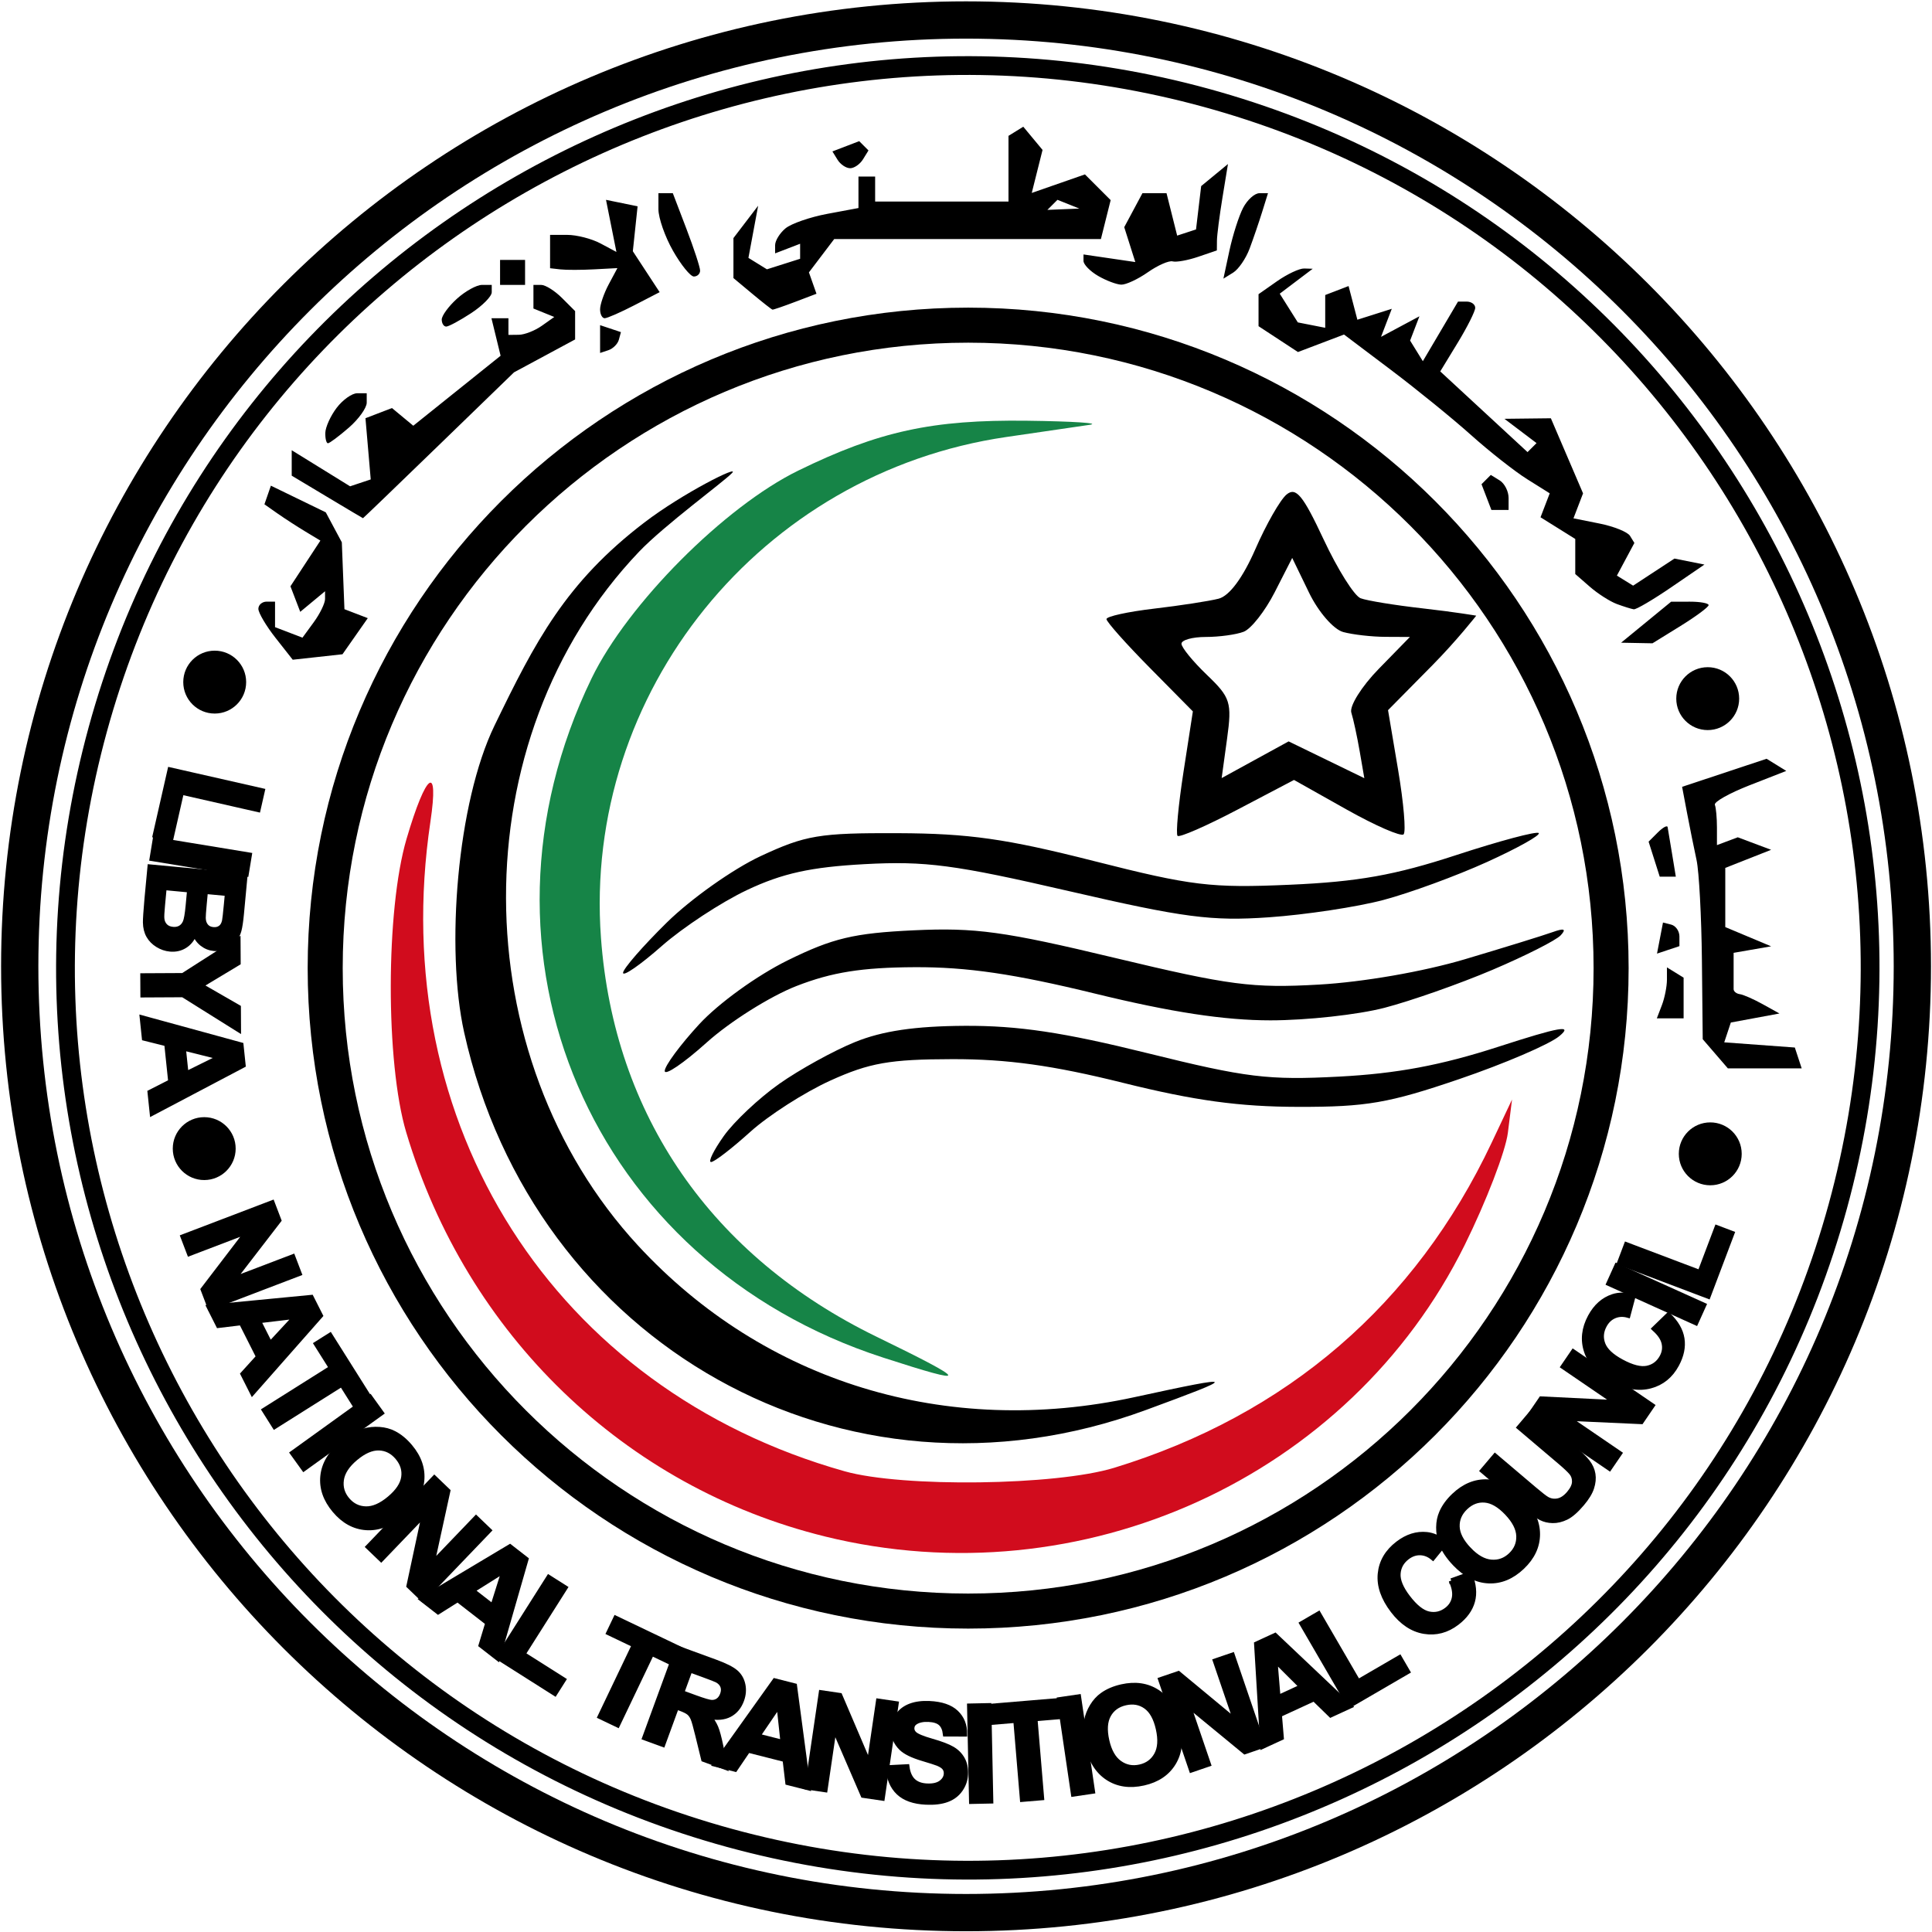
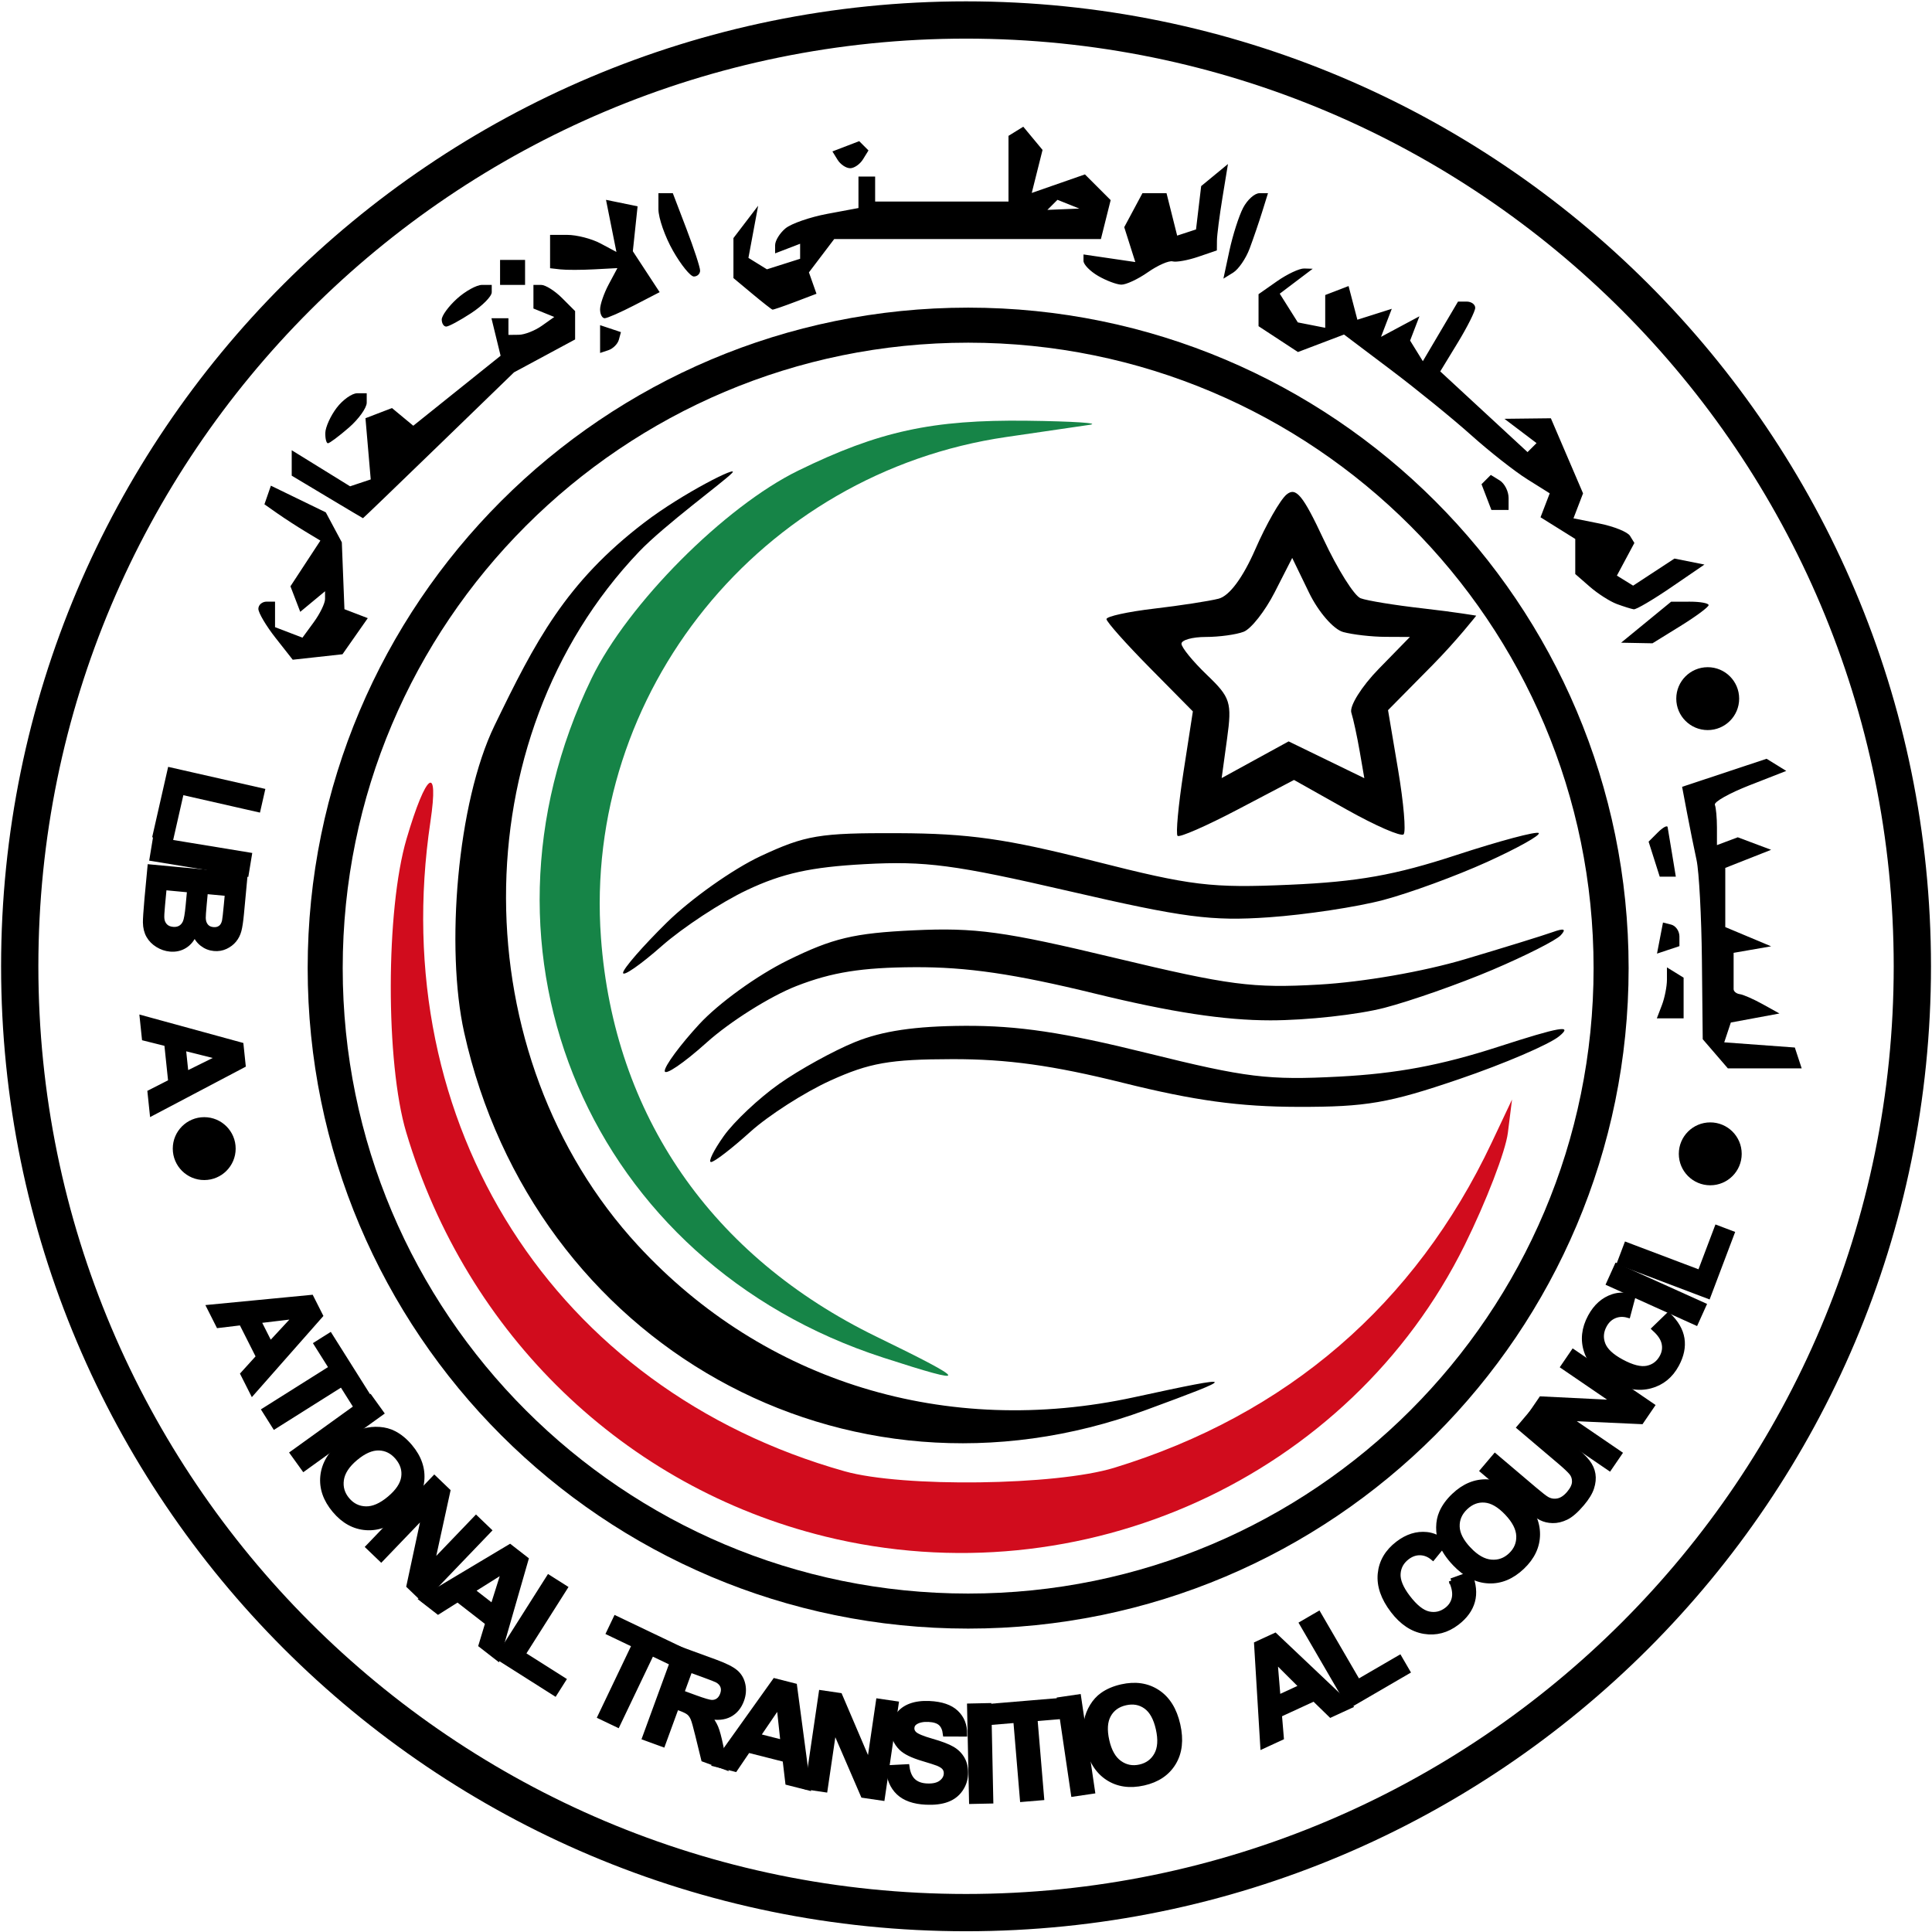
<svg xmlns="http://www.w3.org/2000/svg" xmlns:ns1="http://www.inkscape.org/namespaces/inkscape" xmlns:ns2="http://sodipodi.sourceforge.net/DTD/sodipodi-0.dtd" id="svg2985" version="1.1" ns1:version="0.48.1 " width="242" height="242" ns2:docname="LNTC.svg">
  <defs id="defs2989" />
  <ns2:namedview pagecolor="#ffffff" bordercolor="#666666" borderopacity="1" objecttolerance="10" gridtolerance="10" guidetolerance="10" ns1:pageopacity="0" ns1:pageshadow="2" ns1:window-width="1360" ns1:window-height="706" id="namedview2987" showgrid="false" ns1:zoom="6.7464944" ns1:cx="249.32731" ns1:cy="14.757503" ns1:window-x="-8" ns1:window-y="-8" ns1:window-maximized="1" ns1:current-layer="svg2985" />
  <g id="g3269" transform="matrix(1.044, 0, 0, 1.044, -4.821, -6.318)">
    <path ns2:nodetypes="scssscscccssssssssscsssssssssssssssssssssssssssssssssssssssssscsssssssccccscscssscsssssscc" ns1:connector-curvature="0" id="path4274" d="m 176.478,85.865 -5.324,5.391 1.21,7.174 c 0.666,3.946 0.961,7.423 0.657,7.727 -0.304,0.304 -3.387,-1.04 -6.851,-2.987 l -6.298,-3.54 -6.778,3.56 c -3.728,1.958 -6.964,3.374 -7.191,3.147 -0.227,-0.227 0.093,-3.679 0.711,-7.672 l 1.124,-7.259 -5.183,-5.248 c -2.851,-2.886 -5.183,-5.509 -5.183,-5.829 0,-0.319 2.569,-0.883 5.708,-1.252 3.14,-0.369 6.627,-0.907 7.75,-1.195 1.289,-0.331 2.912,-2.52 4.402,-5.935 1.298,-2.976 2.984,-5.93 3.747,-6.563 1.127,-0.935 1.96,0.074 4.444,5.382 1.682,3.593 3.678,6.771 4.436,7.062 0.758,0.291 4.109,0.838 7.446,1.215 3.923,0.444 6.432,0.876 6.432,0.876 0,0 -2.329,2.978 -5.257,5.943 z M 89.932,145.473 c -0.383,0 0.309,-1.412 1.537,-3.138 1.229,-1.726 4.218,-4.536 6.642,-6.245 2.424,-1.709 6.512,-3.964 9.084,-5.011 3.281,-1.336 7.21,-1.917 13.176,-1.949 6.386,-0.034 11.832,0.78 21.898,3.275 11.892,2.947 14.477,3.264 23,2.818 6.936,-0.363 12.24,-1.356 19.102,-3.576 7.427,-2.403 9.026,-2.681 7.327,-1.276 -1.195,0.989 -6.595,3.306 -12,5.149 -8.465,2.887 -11.143,3.348 -19.326,3.333 -7.06,-0.013 -12.453,-0.753 -21,-2.88 -8.437,-2.099 -13.897,-2.857 -20.5,-2.845 -7.491,0.014 -9.943,0.445 -14.625,2.57 -3.094,1.404 -7.423,4.178 -9.621,6.163 -2.198,1.986 -4.31,3.61 -4.693,3.61 z m -0.512,-14.354 c -2.777,2.496 -5.048,4.037 -5.048,3.424 0,-0.613 1.857,-3.13 4.127,-5.593 2.334,-2.532 6.95,-5.867 10.623,-7.676 5.41,-2.663 7.937,-3.266 15.123,-3.604 7.388,-0.348 10.853,0.127 24.127,3.309 13.749,3.295 16.517,3.657 24.5,3.203 5.299,-0.302 12.495,-1.552 17.5,-3.04 4.675,-1.39 9.4,-2.851 10.5,-3.246 1.415,-0.508 1.708,-0.399 1,0.372 -0.55,0.599 -4.234,2.464 -8.186,4.143 -3.952,1.679 -9.784,3.73 -12.96,4.557 -3.176,0.827 -9.334,1.504 -13.685,1.504 -5.509,0 -11.897,-0.974 -21.04,-3.208 -9.69,-2.368 -15.355,-3.198 -21.629,-3.17 -6.339,0.029 -9.95,0.604 -14.202,2.262 -3.136,1.223 -7.973,4.266 -10.75,6.762 z M 83.997,119.571 c -2.544,2.24 -4.626,3.681 -4.626,3.203 0,-0.478 2.362,-3.194 5.25,-6.037 2.888,-2.842 7.95,-6.426 11.25,-7.965 5.4,-2.518 7.05,-2.793 16.5,-2.756 8.495,0.034 12.983,0.672 23.5,3.344 11.717,2.976 14.036,3.257 23.5,2.843 8.156,-0.357 12.611,-1.151 19.956,-3.556 5.201,-1.703 9.659,-2.893 9.908,-2.644 0.248,0.248 -2.551,1.813 -6.22,3.477 -3.67,1.664 -9.253,3.711 -12.408,4.548 -3.155,0.838 -9.336,1.774 -13.736,2.08 -6.908,0.481 -10.185,0.053 -24,-3.14 -13.723,-3.172 -17.212,-3.632 -24.519,-3.236 -6.463,0.351 -9.872,1.103 -14.124,3.114 -3.083,1.458 -7.687,4.484 -10.231,6.724 z m 71.212,-22.367 4.017,-2.2 4.542,2.207 4.542,2.207 -0.556,-3.222 c -0.306,-1.772 -0.758,-3.862 -1.004,-4.644 -0.246,-0.782 1.234,-3.145 3.289,-5.25 l 3.738,-3.828 -2.953,-0.014 c -1.624,-0.007 -3.893,-0.266 -5.042,-0.575 -1.161,-0.312 -2.986,-2.413 -4.107,-4.727 l -2.018,-4.166 -2.101,4.117 c -1.155,2.265 -2.832,4.398 -3.725,4.741 -0.893,0.343 -2.938,0.623 -4.543,0.623 -1.605,0 -2.918,0.366 -2.918,0.813 0,0.447 1.377,2.132 3.06,3.745 2.825,2.706 3.01,3.295 2.411,7.653 l -0.649,4.721 z" style="fill:#000000" />
    <path ns2:nodetypes="csssssscsscc" ns1:connector-curvature="0" id="path3360" d="m 103.615,190.4 c -24.052,-5.91 -43.009,-24.2 -50.259,-48.492 -2.488,-8.334 -2.466,-26.69 0.04,-35.211 2.354,-8.001 3.918,-9.126 2.864,-2.06 -5.417,36.323 14.869,68.133 49.704,77.94 6.958,1.959 25.35,1.72 32.336,-0.42 20.729,-6.35 36.128,-19.615 45.29,-39.013 l 2.441,-5.169 -0.5,4 c -0.275,2.2 -2.606,8.256 -5.18,13.457 -13.801,27.887 -45.946,42.535 -76.737,34.97 z" style="fill:#d10c1d;fill-opacity:1" />
    <path ns1:connector-curvature="0" id="path3040" d="" style="fill:#000000" />
    <path ns1:connector-curvature="0" id="path3038" d="" style="fill:#000000" />
    <path ns2:nodetypes="ccccssscccccssscccccccccccccsscscccccccccccccssccccccccccssccccccscsccccssscccccsscccccccsscccccccccccccccccccssccccsscccccccssscccccccsscccccccccccccccccccccccccscscccccccccccccsscccccccccsccsccccccccccccccccccccccscccccsscccccsccccccccssccscsscsssccccccscsssscssscssccccccsscccccccccscccscccccccccccccccssscccccccccccccccccccccccccccccsccccccccccccccccccsscccccccccccccccccsscscscccsscccsscscssscssssscccccss" ns1:connector-curvature="0" id="path3370" d="m 216.355,134.235 -4.428,0 -1.508,-1.75 -1.508,-1.75 -0.098,-9.5 c -0.054,-5.225 -0.343,-10.625 -0.643,-12 -0.3,-1.375 -0.812,-3.913 -1.139,-5.64 l -0.594,-3.14 5.068,-1.683 5.068,-1.683 1.18,0.729 1.18,0.729 -4.408,1.723 c -2.424,0.948 -4.295,2.002 -4.158,2.344 0.138,0.341 0.25,1.568 0.25,2.727 l 0,2.107 1.25,-0.469 1.25,-0.469 2,0.751 2,0.751 -2.75,1.085 -2.75,1.085 0,3.55 0,3.55 2.75,1.154 2.75,1.154 -2.25,0.391 -2.25,0.391 0,1.93 c 0,1.062 0,2.155 0,2.43 0,0.275 0.338,0.544 0.75,0.599 0.412,0.054 1.65,0.598 2.75,1.209 l 2,1.11 -2.917,0.541 -2.917,0.541 -0.396,1.189 -0.396,1.189 4.235,0.311 4.235,0.311 0.411,1.25 0.411,1.25 -4.428,0 z m -11.345,-6 -1.607,0 0.607,-1.582 c 0.334,-0.87 0.607,-2.247 0.607,-3.059 l 0,-1.477 1,0.618 1,0.618 0,2.441 0,2.441 z m -0.239,-8.218 -1.346,0.449 0.359,-1.865 0.359,-1.865 0.986,0.25 c 0.542,0.138 0.986,0.775 0.986,1.417 l 0,1.167 z m -0.053,-8.782 -0.967,0 -0.667,-2.101 -0.667,-2.101 1.099,-1.099 c 0.605,-0.605 1.136,-0.897 1.182,-0.649 0.045,0.247 0.286,1.688 0.534,3.2 l 0.452,2.75 z M 42.723,84.878 l -2.984,0.327 -2.061,-2.62 c -1.133,-1.441 -2.061,-3.009 -2.061,-3.485 0,-0.476 0.45,-0.865 1,-0.865 l 1,0 0,1.531 0,1.531 1.645,0.631 1.645,0.631 1.355,-1.854 c 0.745,-1.019 1.355,-2.273 1.355,-2.785 l 0,-0.931 -1.488,1.235 -1.488,1.235 -0.588,-1.532 -0.588,-1.532 1.796,-2.741 1.796,-2.741 -1.806,-1.09 c -0.994,-0.599 -2.504,-1.579 -3.357,-2.177 l -1.551,-1.087 0.388,-1.118 0.388,-1.118 3.293,1.6 3.293,1.6 0.962,1.798 0.962,1.798 0.157,4.012 0.157,4.012 1.4,0.537 1.4,0.537 -1.517,2.166 -1.517,2.166 z m 158.276,-1.679 -1.882,-0.036 3,-2.459 3,-2.459 2.25,-0.005 c 1.238,-0.003 2.25,0.183 2.25,0.413 0,0.23 -1.516,1.355 -3.368,2.5 l -3.368,2.082 -1.882,-0.036 z m -0.364,-4.043 c -0.285,-0.043 -1.193,-0.327 -2.018,-0.63 -0.825,-0.303 -2.288,-1.238 -3.25,-2.076 l -1.75,-1.525 0,-2.104 0,-2.104 -2.084,-1.301 -2.084,-1.301 0.552,-1.437 0.552,-1.437 -2.718,-1.704 c -1.495,-0.937 -4.518,-3.316 -6.718,-5.286 -2.2,-1.97 -6.53,-5.49 -9.622,-7.822 l -5.622,-4.24 -2.763,1.05 -2.763,1.05 -2.365,-1.55 -2.365,-1.55 0,-1.92 0,-1.92 2.223,-1.557 c 1.222,-0.856 2.685,-1.542 3.25,-1.525 l 1.027,0.032 -1.978,1.495 -1.978,1.495 1.085,1.723 1.085,1.723 1.643,0.323 1.643,0.323 0,-1.966 0,-1.966 1.401,-0.538 1.401,-0.538 0.528,2.02 0.528,2.02 2.064,-0.655 2.064,-0.655 -0.645,1.682 -0.645,1.682 2.303,-1.233 2.303,-1.233 -0.559,1.457 -0.559,1.457 0.764,1.236 0.764,1.236 2.11,-3.576 2.11,-3.576 1.034,0 c 0.569,0 1.032,0.338 1.03,0.75 -0.002,0.412 -0.947,2.297 -2.1,4.189 l -2.096,3.439 5.237,4.841 5.237,4.841 0.54,-0.54 0.54,-0.54 -1.927,-1.458 -1.927,-1.458 2.786,-0.032 2.786,-0.032 1.931,4.505 1.931,4.505 -0.575,1.498 -0.575,1.498 3.129,0.626 c 1.721,0.344 3.366,1.008 3.655,1.476 l 0.525,0.85 -1.049,1.96 -1.049,1.96 0.974,0.602 0.974,0.602 2.479,-1.624 2.479,-1.624 1.799,0.359 1.799,0.359 -3.982,2.724 c -2.19,1.498 -4.215,2.688 -4.5,2.645 z M 48.169,68.225 c -0.028,-0.005 -1.964,-1.156 -4.301,-2.557 l -4.25,-2.547 0,-1.525 0,-1.525 3.502,2.164 3.502,2.164 1.238,-0.413 1.238,-0.413 -0.316,-3.672 -0.316,-3.672 1.59,-0.61 1.59,-0.61 1.279,1.061 1.279,1.061 5.238,-4.199 5.238,-4.199 -0.549,-2.25 -0.549,-2.25 1.019,0 1.019,0 0,1 0,1 1.25,-0.015 c 0.688,-0.008 1.925,-0.493 2.75,-1.076 l 1.5,-1.061 -1.25,-0.507 -1.25,-0.507 0,-1.417 0,-1.417 0.929,0 c 0.511,0 1.636,0.707 2.5,1.571 l 1.571,1.571 0,1.701 0,1.701 -3.666,1.974 -3.666,1.974 -9.032,8.753 c -4.968,4.814 -9.056,8.749 -9.084,8.744 z m 136.417,-0.991 -1.031,0 -0.592,-1.543 -0.592,-1.543 0.557,-0.557 0.557,-0.557 1.067,0.659 c 0.587,0.363 1.067,1.308 1.067,2.1 l 0,1.441 z m -140.622,-8 c -0.191,0 -0.333,-0.562 -0.315,-1.25 0.018,-0.688 0.63,-2.038 1.36,-3 0.731,-0.963 1.841,-1.75 2.468,-1.75 l 1.14,0 0,1.133 c 0,0.623 -0.969,1.973 -2.153,3 -1.184,1.027 -2.309,1.867 -2.5,1.867 z m 33.653,-11.167 -1,0.333 0,-1.667 0,-1.667 1.25,0.417 1.25,0.417 -0.25,0.917 c -0.138,0.504 -0.7,1.067 -1.25,1.25 z m -19.465,-2.833 c -0.294,0 -0.535,-0.38 -0.535,-0.845 0,-0.465 0.823,-1.59 1.829,-2.5 1.006,-0.91 2.356,-1.655 3,-1.655 l 1.171,0 0,0.885 c 0,0.487 -1.109,1.612 -2.465,2.5 -1.356,0.888 -2.706,1.615 -3,1.615 z m 19.014,-1 c -0.302,0 -0.55,-0.48 -0.55,-1.066 0,-0.586 0.468,-1.939 1.039,-3.007 l 1.039,-1.942 -2.789,0.148 c -1.534,0.082 -3.352,0.085 -4.039,0.007 l -1.25,-0.141 0,-2 0,-2 2.066,0 c 1.136,0 2.927,0.461 3.98,1.024 l 1.914,1.024 -0.625,-3.126 -0.625,-3.126 1.895,0.387 1.895,0.387 -0.285,2.696 -0.285,2.696 1.608,2.455 1.608,2.455 -3.024,1.564 c -1.663,0.86 -3.271,1.564 -3.573,1.564 z m 20.135,-1.033 c -0.102,-0.018 -1.197,-0.878 -2.435,-1.91 l -2.25,-1.877 0,-2.399 0,-2.399 1.482,-1.941 1.482,-1.941 -0.583,3.129 -0.583,3.129 1.11,0.686 1.11,0.686 1.991,-0.632 1.991,-0.632 0,-0.901 0,-0.901 -1.5,0.576 -1.5,0.576 0,-0.985 c 0,-0.541 0.562,-1.449 1.25,-2.018 0.688,-0.568 2.938,-1.348 5,-1.734 l 3.75,-0.701 0,-1.889 0,-1.889 1,0 1,0 0,1.5 0,1.5 8,0 8,0 0,-3.941 0,-3.941 0.887,-0.548 0.887,-0.548 1.156,1.393 1.156,1.393 -0.648,2.58 -0.648,2.58 3.191,-1.112 3.191,-1.112 1.543,1.543 1.543,1.543 -0.585,2.335 -0.585,2.335 -15.999,0 -15.999,0 -1.517,2 -1.517,2 0.453,1.282 0.453,1.282 -2.546,0.968 c -1.4,0.532 -2.629,0.953 -2.731,0.935 z m 34.898,-12.046 1.917,-0.079 -1.312,-0.525 -1.312,-0.525 -0.604,0.604 -0.604,0.604 z m -66.083,9.079 -1.5,0 0,-1.5 0,-1.5 1.5,0 1.5,0 0,1.5 0,1.5 z m 73.027,-0.03 c -0.565,-0.017 -1.815,-0.489 -2.777,-1.05 -0.963,-0.561 -1.75,-1.369 -1.75,-1.796 l 0,-0.777 3.108,0.456 3.108,0.456 -0.664,-2.092 -0.664,-2.092 1.091,-2.038 1.091,-2.038 1.446,0 1.446,0 0.638,2.544 0.638,2.544 1.131,-0.371 1.131,-0.371 0.309,-2.6 0.309,-2.6 1.607,-1.323 1.607,-1.323 -0.655,4 c -0.36,2.2 -0.66,4.532 -0.666,5.183 l -0.011,1.183 -2.25,0.766 c -1.238,0.421 -2.612,0.668 -3.055,0.549 -0.443,-0.119 -1.78,0.467 -2.973,1.302 -1.192,0.835 -2.63,1.505 -3.195,1.488 z m -51.277,-0.976 c -0.412,-0.004 -1.538,-1.39 -2.5,-3.081 -0.963,-1.691 -1.75,-3.938 -1.75,-4.994 l 0,-1.919 0.864,0 0.864,0 1.636,4.283 c 0.9,2.356 1.636,4.606 1.636,5 0,0.394 -0.338,0.714 -0.75,0.71 z m 64.705,-0.466 -1.169,0.722 0.725,-3.375 c 0.399,-1.856 1.138,-4.163 1.642,-5.125 0.504,-0.963 1.381,-1.75 1.949,-1.75 l 1.032,0 -0.701,2.25 c -0.386,1.238 -1.063,3.219 -1.506,4.403 -0.443,1.184 -1.331,2.478 -1.973,2.875 z m -45.955,-12.528 c -0.485,0 -1.162,-0.453 -1.504,-1.007 l -0.622,-1.007 1.607,-0.616 1.607,-0.616 0.557,0.557 0.557,0.557 -0.659,1.067 c -0.363,0.587 -1.056,1.067 -1.541,1.067 z" style="fill:#000000" />
    <path ns2:nodetypes="sssssssss" ns1:connector-curvature="0" id="path3360-3" d="M 110.582,168.937 C 75.526,157.585 59.593,120.465 75.6,87.435 c 4.322,-8.918 15.936,-20.591 24.801,-24.925 9.658,-4.722 16.079,-6.121 27.455,-5.979 5.5,0.068 8.875,0.289 7.5,0.491 -1.375,0.202 -5.875,0.859 -10,1.461 -29.473,4.301 -50.786,30.625 -48.635,60.07 1.556,21.293 13.262,38.242 33.071,47.881 11.249,5.473 11.395,5.938 0.791,2.504 z" style="fill:#168447;fill-opacity:1" />
    <path transform="translate(-3.467, -1.94)" d="m 216.749,91.814 c 0,2.084 -1.689,3.773 -3.773,3.773 -2.084,0 -3.773,-1.689 -3.773,-3.773 0,-2.084 1.689,-3.773 3.773,-3.773 2.084,0 3.773,1.689 3.773,3.773 z" ns2:ry="3.773196" ns2:rx="3.773196" ns2:cy="91.81443" ns2:cx="212.97595" id="path3410" style="fill:#000000;fill-opacity:1;fill-rule:evenodd;stroke:none" ns2:type="arc" />
    <path transform="translate(-3.162, 52.675)" d="m 216.749,91.814 c 0,2.084 -1.689,3.773 -3.773,3.773 -2.084,0 -3.773,-1.689 -3.773,-3.773 0,-2.084 1.689,-3.773 3.773,-3.773 2.084,0 3.773,1.689 3.773,3.773 z" ns2:ry="3.773196" ns2:rx="3.773196" ns2:cy="91.81443" ns2:cx="212.97595" id="path3410-5" style="fill:#000000;fill-opacity:1;fill-rule:evenodd;stroke:none" ns2:type="arc" />
    <path transform="translate(-183.856, 52.047)" d="m 216.749,91.814 c 0,2.084 -1.689,3.773 -3.773,3.773 -2.084,0 -3.773,-1.689 -3.773,-3.773 0,-2.084 1.689,-3.773 3.773,-3.773 2.084,0 3.773,1.689 3.773,3.773 z" ns2:ry="3.773196" ns2:rx="3.773196" ns2:cy="91.81443" ns2:cx="212.97595" id="path3410-5-3" style="fill:#000000;fill-opacity:1;fill-rule:evenodd;stroke:none" ns2:type="arc" />
-     <path transform="translate(-182.598, -3.923)" d="m 216.749,91.814 c 0,2.084 -1.689,3.773 -3.773,3.773 -2.084,0 -3.773,-1.689 -3.773,-3.773 0,-2.084 1.689,-3.773 3.773,-3.773 2.084,0 3.773,1.689 3.773,3.773 z" ns2:ry="3.773196" ns2:rx="3.773196" ns2:cy="91.81443" ns2:cx="212.97595" id="path3410-5-3-6" style="fill:#000000;fill-opacity:1;fill-rule:evenodd;stroke:none" ns2:type="arc" />
    <path transform="matrix(0.992, 0, 0, 0.992, -2.996, 4.707)" d="m 238.969,118.227 c 0,63.211 -51.243,114.454 -114.454,114.454 -63.211,0 -114.454,-51.243 -114.454,-114.454 0,-63.211 51.243,-114.454 114.454,-114.454 63.211,0 114.454,51.243 114.454,114.454 z" ns2:ry="114.45361" ns2:rx="114.45361" ns2:cy="118.22681" ns2:cx="124.51546" id="path4234" style="fill:none;stroke:#000000;stroke-width:4.508;stroke-linejoin:round;stroke-miterlimit:4;stroke-opacity:1;stroke-dasharray:none" ns2:type="arc" />
-     <path transform="matrix(-0.912, -0.25, -0.25, 0.912, 263.848, 45.482)" d="m 238.969,118.227 c 0,63.211 -51.243,114.454 -114.454,114.454 -63.211,0 -114.454,-51.243 -114.454,-114.454 0,-63.211 51.243,-114.454 114.454,-114.454 63.211,0 114.454,51.243 114.454,114.454 z" ns2:ry="114.45361" ns2:rx="114.45361" ns2:cy="118.22681" ns2:cx="124.51546" id="path4234-9" style="fill:none;stroke:#000000;stroke-width:2.381;stroke-linejoin:round;stroke-miterlimit:4;stroke-opacity:1;stroke-dasharray:none" ns2:type="arc" />
    <path transform="matrix(0.674, 0, 0, 0.674, 36.853, 42.521)" d="m 238.969,118.227 c 0,63.211 -51.243,114.454 -114.454,114.454 -63.211,0 -114.454,-51.243 -114.454,-114.454 0,-63.211 51.243,-114.454 114.454,-114.454 63.211,0 114.454,51.243 114.454,114.454 z" ns2:ry="114.45361" ns2:rx="114.45361" ns2:cy="118.22681" ns2:cx="124.51546" id="path4234-9-8" style="fill:none;stroke:#000000;stroke-width:6.237;stroke-linejoin:round;stroke-miterlimit:4;stroke-opacity:1;stroke-dasharray:none" ns2:type="arc" />
    <flowRoot transform="translate(-4,-1.407)" style="font-size:10px;font-style:normal;font-weight:normal;line-height:125%;letter-spacing:0px;word-spacing:0px;fill:#000000;fill-opacity:1;stroke:none;font-family:Sans" id="flowRoot4292" xml:space="preserve">
      <flowRegion id="flowRegion4294">
        <rect y="264.752" x="130.438" height="21.344" width="67.591" id="rect4296" />
      </flowRegion>
      <flowPara id="flowPara4298" />
    </flowRoot>
    <g id="text4306" style="font-size:12.067px;font-style:normal;font-weight:normal;line-height:125%;letter-spacing:-0.5px;word-spacing:0px;fill:#000000;fill-opacity:1;stroke:#000000;stroke-width:0.6;stroke-miterlimit:4;stroke-opacity:1;font-family:Sans" transform="translate(-0.443, 1.557)">
      <path id="path3187" style="fill:#000000;stroke:#000000;stroke-width:0.6;-inkscape-font-specification:Sans Bold" d="m 25.462,96.86 11.077,2.516 -0.512,2.255 -9.195,-2.089 -1.274,5.607 -1.882,-0.427 z" ns1:connector-curvature="0" />
      <path id="path3189" style="fill:#000000;stroke:#000000;stroke-width:0.6;-inkscape-font-specification:Sans Bold" d="m 23.679,105.224 11.302,1.857 -0.375,2.282 -11.302,-1.857 z" ns1:connector-curvature="0" />
      <path id="path3191" style="fill:#000000;stroke:#000000;stroke-width:0.6;-inkscape-font-specification:Sans Bold" d="m 34.458,109.575 -0.427,4.558 c -0.085,0.902 -0.185,1.572 -0.302,2.008 -0.117,0.436 -0.311,0.818 -0.582,1.146 -0.271,0.328 -0.616,0.59 -1.035,0.786 -0.419,0.196 -0.874,0.271 -1.367,0.225 -0.534,-0.05 -1.011,-0.24 -1.43,-0.57 -0.419,-0.33 -0.717,-0.751 -0.894,-1.265 -0.267,0.676 -0.662,1.178 -1.185,1.505 -0.522,0.328 -1.113,0.461 -1.772,0.399 -0.519,-0.049 -1.012,-0.216 -1.479,-0.504 -0.467,-0.287 -0.828,-0.653 -1.082,-1.098 -0.254,-0.445 -0.386,-0.976 -0.396,-1.595 -0.005,-0.388 0.055,-1.316 0.183,-2.784 l 0.364,-3.881 z m -2.114,2.124 -2.637,-0.247 -0.141,1.509 c -0.084,0.897 -0.123,1.456 -0.118,1.676 0.01,0.398 0.117,0.721 0.321,0.968 0.204,0.247 0.491,0.387 0.859,0.422 0.353,0.033 0.648,-0.037 0.887,-0.211 0.239,-0.174 0.399,-0.45 0.482,-0.83 0.047,-0.226 0.122,-0.88 0.223,-1.964 z m -4.535,-0.425 -3.049,-0.286 -0.2,2.131 c -0.078,0.83 -0.104,1.358 -0.078,1.586 0.03,0.348 0.156,0.641 0.377,0.879 0.221,0.238 0.534,0.376 0.938,0.414 0.342,0.032 0.64,-0.024 0.895,-0.167 0.254,-0.144 0.45,-0.367 0.589,-0.671 0.138,-0.304 0.257,-0.979 0.355,-2.027 z" ns1:connector-curvature="0" />
-       <path id="path3193" style="fill:#000000;stroke:#000000;stroke-width:0.6;-inkscape-font-specification:Sans Bold" d="m 22.192,121.565 4.82,-0.025 6.611,-4.23 0.014,2.711 -4.517,2.719 4.545,2.617 0.014,2.664 -6.67,-4.176 -4.805,0.025 z" ns1:connector-curvature="0" />
      <path id="path3195" style="fill:#000000;stroke:#000000;stroke-width:0.6;-inkscape-font-specification:Sans Bold" d="m 23.32,138.051 -0.261,-2.502 2.484,-1.265 -0.476,-4.553 -2.686,-0.67 -0.255,-2.44 11.855,3.246 0.254,2.432 z m 4.064,-4.706 4.063,-2.011 -4.388,-1.097 z" ns1:connector-curvature="0" />
-       <path id="path3197" style="letter-spacing:-0.36px;word-spacing:-5.16px;fill:#000000;-inkscape-font-specification:Sans Bold" d="m 27.017,152.886 10.701,-4.083 0.802,2.102 -5.475,7.106 7.146,-2.727 0.766,2.007 -10.701,4.083 -0.827,-2.168 5.332,-6.976 -6.978,2.663 z" ns1:connector-curvature="0" />
      <path id="path3199" style="letter-spacing:-0.36px;word-spacing:-5.16px;fill:#000000;-inkscape-font-specification:Sans Bold" d="m 35.345,171.593 -1.134,-2.246 1.872,-2.065 -2.063,-4.087 -2.748,0.329 -1.105,-2.19 12.235,-1.179 1.102,2.183 z m 2.126,-5.843 3.083,-3.324 -4.491,0.534 z" ns1:connector-curvature="0" />
      <path id="path3201" style="letter-spacing:-0.36px;word-spacing:-5.16px;fill:#000000;-inkscape-font-specification:Sans Bold" d="m 36.776,173.686 8.051,-5.072 -1.811,-2.875 1.639,-1.033 4.851,7.701 -1.639,1.033 -1.807,-2.869 -8.051,5.072 z" ns1:connector-curvature="0" />
      <path id="path3203" style="letter-spacing:-0.36px;word-spacing:-5.16px;fill:#000000;-inkscape-font-specification:Sans Bold" d="m 40.163,178.835 9.294,-6.693 1.351,1.877 -9.294,6.693 z" ns1:connector-curvature="0" />
      <path id="path3205" style="letter-spacing:-0.36px;word-spacing:-5.16px;fill:#000000;-inkscape-font-specification:Sans Bold" d="m 46.111,177.677 c 0.893,-0.75 1.755,-1.246 2.586,-1.488 0.614,-0.176 1.244,-0.24 1.888,-0.193 0.645,0.047 1.225,0.204 1.742,0.471 0.69,0.352 1.335,0.885 1.935,1.599 1.085,1.292 1.553,2.663 1.402,4.112 -0.15,1.449 -0.939,2.773 -2.367,3.972 -1.416,1.189 -2.847,1.734 -4.293,1.636 -1.446,-0.098 -2.71,-0.792 -3.792,-2.08 -1.095,-1.304 -1.568,-2.675 -1.419,-4.113 0.149,-1.438 0.922,-2.743 2.318,-3.915 z m 1.592,1.775 c -0.993,0.834 -1.553,1.696 -1.681,2.585 -0.127,0.889 0.105,1.687 0.698,2.393 0.593,0.706 1.334,1.072 2.222,1.097 0.889,0.026 1.842,-0.389 2.859,-1.243 1.005,-0.844 1.57,-1.694 1.694,-2.55 0.124,-0.856 -0.12,-1.649 -0.733,-2.379 -0.613,-0.73 -1.357,-1.108 -2.233,-1.134 -0.876,-0.026 -1.818,0.384 -2.827,1.232 z" ns1:connector-curvature="0" />
      <path id="path3207" style="letter-spacing:-0.36px;word-spacing:-5.16px;fill:#000000;-inkscape-font-specification:Sans Bold" d="m 49.244,190.088 7.93,-8.264 1.623,1.558 -1.914,8.764 5.296,-5.519 1.55,1.488 -7.93,8.264 -1.674,-1.607 1.84,-8.586 -5.171,5.389 z" ns1:connector-curvature="0" />
      <path id="path3209" style="letter-spacing:-0.36px;word-spacing:-5.16px;fill:#000000;-inkscape-font-specification:Sans Bold" d="m 64.765,203.43 -1.986,-1.544 0.807,-2.668 -3.614,-2.81 -2.343,1.474 -1.937,-1.506 10.552,-6.304 1.93,1.501 z m -0.58,-6.191 1.363,-4.324 -3.83,2.406 z" ns1:connector-curvature="0" />
      <path id="path3211" style="letter-spacing:-0.36px;word-spacing:-5.16px;fill:#000000;-inkscape-font-specification:Sans Bold" d="m 64.822,203.35 6.081,-9.594 1.953,1.238 -5.048,7.965 4.857,3.078 -1.033,1.63 z" ns1:connector-curvature="0" />
      <path id="path3213" style="letter-spacing:-0.36px;word-spacing:-5.16px;fill:#000000;-inkscape-font-specification:Sans Bold" d="m 77.064,210.45 4.103,-8.586 -3.066,-1.465 0.835,-1.748 8.212,3.924 -0.835,1.748 -3.059,-1.462 -4.103,8.586 z" ns1:connector-curvature="0" />
      <path id="path3215" style="letter-spacing:-0.36px;word-spacing:-5.16px;fill:#000000;-inkscape-font-specification:Sans Bold" d="m 82.411,212.995 3.934,-10.756 4.571,1.672 c 1.149,0.42 1.949,0.823 2.4,1.206 0.45,0.384 0.742,0.88 0.874,1.488 0.132,0.609 0.082,1.231 -0.15,1.867 -0.295,0.807 -0.776,1.387 -1.443,1.739 -0.667,0.352 -1.497,0.424 -2.491,0.216 0.369,0.446 0.647,0.888 0.833,1.328 0.186,0.44 0.385,1.172 0.598,2.198 l 0.546,2.579 -2.597,-0.95 -0.714,-2.915 c -0.252,-1.04 -0.44,-1.707 -0.566,-2 -0.126,-0.293 -0.289,-0.522 -0.489,-0.686 -0.2,-0.165 -0.55,-0.338 -1.049,-0.521 l -0.44,-0.161 -1.642,4.49 z m 4.442,-5.413 1.607,0.588 c 1.042,0.381 1.709,0.575 2,0.582 0.291,0.007 0.55,-0.071 0.775,-0.232 0.225,-0.162 0.397,-0.404 0.515,-0.727 0.132,-0.362 0.143,-0.69 0.031,-0.983 -0.112,-0.293 -0.333,-0.534 -0.664,-0.721 -0.167,-0.089 -0.691,-0.294 -1.571,-0.616 l -1.695,-0.62 z" ns1:connector-curvature="0" />
      <path id="path3217" style="letter-spacing:-0.36px;word-spacing:-5.16px;fill:#000000;-inkscape-font-specification:Sans Bold" d="m 102.017,218.991 -2.438,-0.619 -0.329,-2.768 -4.437,-1.126 -1.556,2.289 -2.378,-0.603 7.141,-10.004 2.37,0.602 z m -3.012,-5.439 -0.484,-4.508 -2.545,3.739 z" ns1:connector-curvature="0" />
      <path id="path3219" style="letter-spacing:-0.36px;word-spacing:-5.16px;fill:#000000;-inkscape-font-specification:Sans Bold" d="m 101.929,218.917 1.666,-11.331 2.226,0.327 3.525,8.249 1.112,-7.567 2.126,0.312 -1.666,11.331 -2.296,-0.337 -3.482,-8.061 -1.086,7.389 z" ns1:connector-curvature="0" />
      <path id="path3221" style="letter-spacing:-0.36px;word-spacing:-5.16px;fill:#000000;-inkscape-font-specification:Sans Bold" d="m 111.621,216.582 2.258,-0.115 c 0.1,0.761 0.349,1.327 0.746,1.7 0.397,0.373 0.947,0.576 1.649,0.608 0.744,0.034 1.312,-0.097 1.704,-0.394 0.392,-0.297 0.597,-0.657 0.617,-1.078 0.013,-0.271 -0.056,-0.504 -0.206,-0.702 -0.15,-0.197 -0.419,-0.375 -0.808,-0.534 -0.266,-0.106 -0.875,-0.301 -1.826,-0.585 -1.224,-0.364 -2.075,-0.782 -2.554,-1.252 -0.673,-0.662 -0.989,-1.446 -0.947,-2.351 0.027,-0.583 0.217,-1.12 0.571,-1.612 0.354,-0.492 0.848,-0.856 1.482,-1.093 0.634,-0.237 1.391,-0.334 2.27,-0.294 1.436,0.067 2.502,0.431 3.199,1.094 0.697,0.663 1.039,1.521 1.027,2.574 l -2.315,-0.005 c -0.072,-0.592 -0.264,-1.025 -0.577,-1.298 -0.313,-0.273 -0.795,-0.424 -1.445,-0.454 -0.671,-0.031 -1.203,0.083 -1.596,0.341 -0.253,0.166 -0.386,0.397 -0.4,0.693 -0.013,0.271 0.091,0.507 0.311,0.71 0.28,0.258 0.976,0.546 2.087,0.863 1.112,0.317 1.93,0.63 2.455,0.939 0.525,0.308 0.929,0.716 1.21,1.221 0.282,0.506 0.406,1.12 0.372,1.843 -0.03,0.656 -0.241,1.261 -0.632,1.816 -0.391,0.555 -0.925,0.957 -1.604,1.204 -0.679,0.248 -1.515,0.348 -2.509,0.302 -1.446,-0.067 -2.542,-0.453 -3.286,-1.157 -0.744,-0.704 -1.162,-1.7 -1.254,-2.987 z" ns1:connector-curvature="0" />
      <path id="path3223" style="letter-spacing:-0.36px;word-spacing:-5.16px;fill:#000000;-inkscape-font-specification:Sans Bold" d="m 121.626,220.632 -0.238,-11.451 2.312,-0.048 0.238,11.451 z" ns1:connector-curvature="0" />
      <path id="path3225" style="letter-spacing:-0.36px;word-spacing:-5.16px;fill:#000000;-inkscape-font-specification:Sans Bold" d="m 127.729,220.385 -0.794,-9.482 -3.387,0.284 -0.162,-1.931 9.07,-0.76 0.162,1.931 -3.379,0.283 0.794,9.482 z" ns1:connector-curvature="0" />
      <path id="path3227" style="letter-spacing:-0.36px;word-spacing:-5.16px;fill:#000000;-inkscape-font-specification:Sans Bold" d="m 133.852,219.749 -1.67,-11.331 2.288,-0.337 1.67,11.331 z" ns1:connector-curvature="0" />
      <path id="path3229" style="letter-spacing:-0.36px;word-spacing:-5.16px;fill:#000000;-inkscape-font-specification:Sans Bold" d="m 135.551,213.937 c -0.256,-1.138 -0.301,-2.132 -0.134,-2.981 0.126,-0.626 0.358,-1.215 0.696,-1.766 0.338,-0.551 0.744,-0.995 1.218,-1.331 0.63,-0.451 1.4,-0.779 2.309,-0.984 1.646,-0.37 3.079,-0.156 4.297,0.643 1.218,0.799 2.032,2.108 2.441,3.927 0.406,1.804 0.233,3.326 -0.519,4.565 -0.752,1.239 -1.948,2.044 -3.589,2.413 -1.662,0.374 -3.097,0.164 -4.306,-0.629 -1.209,-0.793 -2.013,-2.079 -2.413,-3.857 z m 2.308,-0.599 c 0.285,1.265 0.792,2.159 1.524,2.68 0.731,0.522 1.547,0.681 2.446,0.479 0.899,-0.202 1.565,-0.692 1.996,-1.47 0.431,-0.778 0.501,-1.814 0.209,-3.11 -0.288,-1.28 -0.784,-2.173 -1.487,-2.676 -0.703,-0.504 -1.52,-0.651 -2.45,-0.442 -0.93,0.209 -1.608,0.697 -2.033,1.462 -0.426,0.766 -0.494,1.791 -0.205,3.077 z" ns1:connector-curvature="0" />
-       <path id="path3231" style="letter-spacing:-0.36px;word-spacing:-5.16px;fill:#000000;-inkscape-font-specification:Sans Bold" d="m 148.013,216.854 -3.698,-10.84 2.129,-0.726 6.906,5.725 -2.47,-7.239 2.033,-0.694 3.698,10.84 -2.196,0.749 -6.781,-5.578 2.412,7.069 z" ns1:connector-curvature="0" />
      <path id="path3233" style="letter-spacing:-0.36px;word-spacing:-5.16px;fill:#000000;-inkscape-font-specification:Sans Bold" d="m 167.004,209.199 -2.285,1.053 -1.997,-1.944 -4.158,1.916 0.23,2.758 -2.228,1.027 -0.742,-12.269 2.221,-1.024 z m -5.763,-2.333 -3.212,-3.199 0.374,4.507 z" ns1:connector-curvature="0" />
      <path id="path3235" style="letter-spacing:-0.36px;word-spacing:-5.16px;fill:#000000;-inkscape-font-specification:Sans Bold" d="m 166.971,209.107 -5.709,-9.821 1.999,-1.162 4.739,8.152 4.971,-2.89 0.97,1.668 z" ns1:connector-curvature="0" />
      <path id="path3237" style="letter-spacing:-0.36px;word-spacing:-5.16px;fill:#000000;-inkscape-font-specification:Sans Bold" d="m 179.189,194.163 2.213,-0.796 c 0.486,1.202 0.595,2.287 0.328,3.254 -0.267,0.968 -0.889,1.824 -1.865,2.571 -1.208,0.923 -2.517,1.269 -3.926,1.038 -1.409,-0.231 -2.66,-1.063 -3.755,-2.495 -1.157,-1.515 -1.665,-2.99 -1.523,-4.426 0.142,-1.436 0.85,-2.641 2.125,-3.615 1.113,-0.851 2.269,-1.213 3.467,-1.086 0.711,0.073 1.448,0.394 2.212,0.965 l -1.487,1.824 c -0.468,-0.39 -0.977,-0.59 -1.527,-0.603 -0.55,-0.012 -1.069,0.168 -1.558,0.541 -0.675,0.515 -1.037,1.176 -1.087,1.981 -0.05,0.805 0.339,1.75 1.168,2.834 0.879,1.151 1.712,1.812 2.499,1.984 0.787,0.172 1.512,0.005 2.174,-0.501 0.488,-0.373 0.79,-0.849 0.904,-1.428 0.115,-0.579 -0.006,-1.26 -0.362,-2.044 z" ns1:connector-curvature="0" />
      <path id="path3239" style="letter-spacing:-0.36px;word-spacing:-5.16px;fill:#000000;-inkscape-font-specification:Sans Bold" d="m 179.621,192.097 c -0.804,-0.846 -1.351,-1.676 -1.644,-2.49 -0.213,-0.602 -0.316,-1.227 -0.308,-1.873 0.007,-0.646 0.128,-1.235 0.363,-1.767 0.309,-0.71 0.802,-1.387 1.478,-2.029 1.223,-1.162 2.563,-1.713 4.018,-1.652 1.455,0.061 2.825,0.768 4.11,2.12 1.273,1.341 1.905,2.735 1.896,4.185 -0.01,1.449 -0.624,2.753 -1.844,3.912 -1.235,1.173 -2.574,1.729 -4.019,1.668 -1.444,-0.061 -2.794,-0.752 -4.05,-2.074 z m 1.674,-1.698 c 0.893,0.94 1.787,1.447 2.683,1.519 0.895,0.073 1.677,-0.208 2.345,-0.843 0.668,-0.635 0.988,-1.397 0.959,-2.285 -0.029,-0.889 -0.501,-1.814 -1.415,-2.777 -0.904,-0.952 -1.787,-1.463 -2.649,-1.535 -0.862,-0.072 -1.639,0.22 -2.33,0.877 -0.691,0.656 -1.023,1.423 -0.996,2.298 0.027,0.876 0.495,1.791 1.402,2.747 z" ns1:connector-curvature="0" />
      <path id="path3241" style="letter-spacing:-0.36px;word-spacing:-5.16px;fill:#000000;-inkscape-font-specification:Sans Bold" d="m 182.943,180.952 1.495,-1.764 4.731,4.012 c 0.751,0.637 1.256,1.027 1.516,1.172 0.422,0.228 0.861,0.291 1.318,0.191 0.457,-0.1 0.895,-0.397 1.312,-0.89 0.424,-0.501 0.642,-0.965 0.653,-1.392 0.011,-0.428 -0.111,-0.794 -0.365,-1.098 -0.254,-0.304 -0.727,-0.749 -1.418,-1.335 l -4.833,-4.097 1.495,-1.764 4.588,3.89 c 1.049,0.889 1.749,1.565 2.101,2.028 0.352,0.462 0.569,0.948 0.649,1.457 0.081,0.509 0.028,1.053 -0.159,1.632 -0.187,0.579 -0.574,1.214 -1.16,1.905 -0.707,0.834 -1.34,1.385 -1.898,1.653 -0.558,0.268 -1.097,0.396 -1.617,0.385 -0.52,-0.011 -0.983,-0.12 -1.388,-0.326 -0.598,-0.309 -1.386,-0.878 -2.363,-1.707 z" ns1:connector-curvature="0" />
      <path id="path3243" style="letter-spacing:-0.36px;word-spacing:-5.16px;fill:#000000;-inkscape-font-specification:Sans Bold" d="m 198.158,180.65 -9.458,-6.458 1.269,-1.858 8.96,0.442 -6.316,-4.313 1.212,-1.774 9.458,6.458 -1.308,1.916 -8.772,-0.399 6.168,4.212 z" ns1:connector-curvature="0" />
      <path id="path3245" style="letter-spacing:-0.36px;word-spacing:-5.16px;fill:#000000;-inkscape-font-specification:Sans Bold" d="m 203.54,163.914 1.69,-1.636 c 0.937,0.896 1.482,1.84 1.637,2.832 0.154,0.992 -0.06,2.028 -0.644,3.11 -0.722,1.338 -1.773,2.192 -3.153,2.56 -1.379,0.368 -2.862,0.124 -4.448,-0.731 -1.678,-0.905 -2.747,-2.042 -3.207,-3.409 -0.461,-1.367 -0.31,-2.757 0.452,-4.168 0.665,-1.233 1.57,-2.038 2.715,-2.415 0.678,-0.226 1.482,-0.236 2.413,-0.029 l -0.606,2.274 c -0.587,-0.163 -1.134,-0.137 -1.64,0.078 -0.507,0.215 -0.906,0.593 -1.198,1.134 -0.403,0.747 -0.462,1.498 -0.177,2.253 0.285,0.755 1.028,1.456 2.229,2.104 1.274,0.688 2.305,0.948 3.094,0.782 0.788,-0.166 1.38,-0.616 1.776,-1.35 0.292,-0.541 0.371,-1.099 0.238,-1.674 -0.134,-0.575 -0.523,-1.147 -1.17,-1.714 z" ns1:connector-curvature="0" />
      <path id="path3247" style="letter-spacing:-0.36px;word-spacing:-5.16px;fill:#000000;-inkscape-font-specification:Sans Bold" d="m 208.527,163.198 -10.439,-4.711 0.951,-2.108 10.439,4.711 z" ns1:connector-curvature="0" />
      <path id="path3249" style="letter-spacing:-0.36px;word-spacing:-5.16px;fill:#000000;-inkscape-font-specification:Sans Bold" d="m 210.006,160.016 -10.624,-4.02 0.818,-2.163 8.819,3.337 2.035,-5.378 1.805,0.683 z" ns1:connector-curvature="0" />
    </g>
    <path ns2:nodetypes="sssssssss" ns1:connector-curvature="0" id="path3360-3-3" d="M 142.129,175.214 C 105.856,188.574 68.59,167.216 60.306,129.915 58.069,119.844 59.459,102.372 63.947,93.11 68.836,83.021 72.478,75.956 81.945,68.728 c 4.577,-3.494 11.505,-6.975 10.503,-5.922 -1.002,1.052 -8.137,6.273 -11.145,9.427 -21.494,22.536 -21.055,60.603 -0.138,83.256 15.126,16.381 36.981,23.108 59.573,18.192 12.83,-2.792 12.363,-2.507 1.39,1.534 z" style="fill:#000000;fill-opacity:1" />
  </g>
</svg>